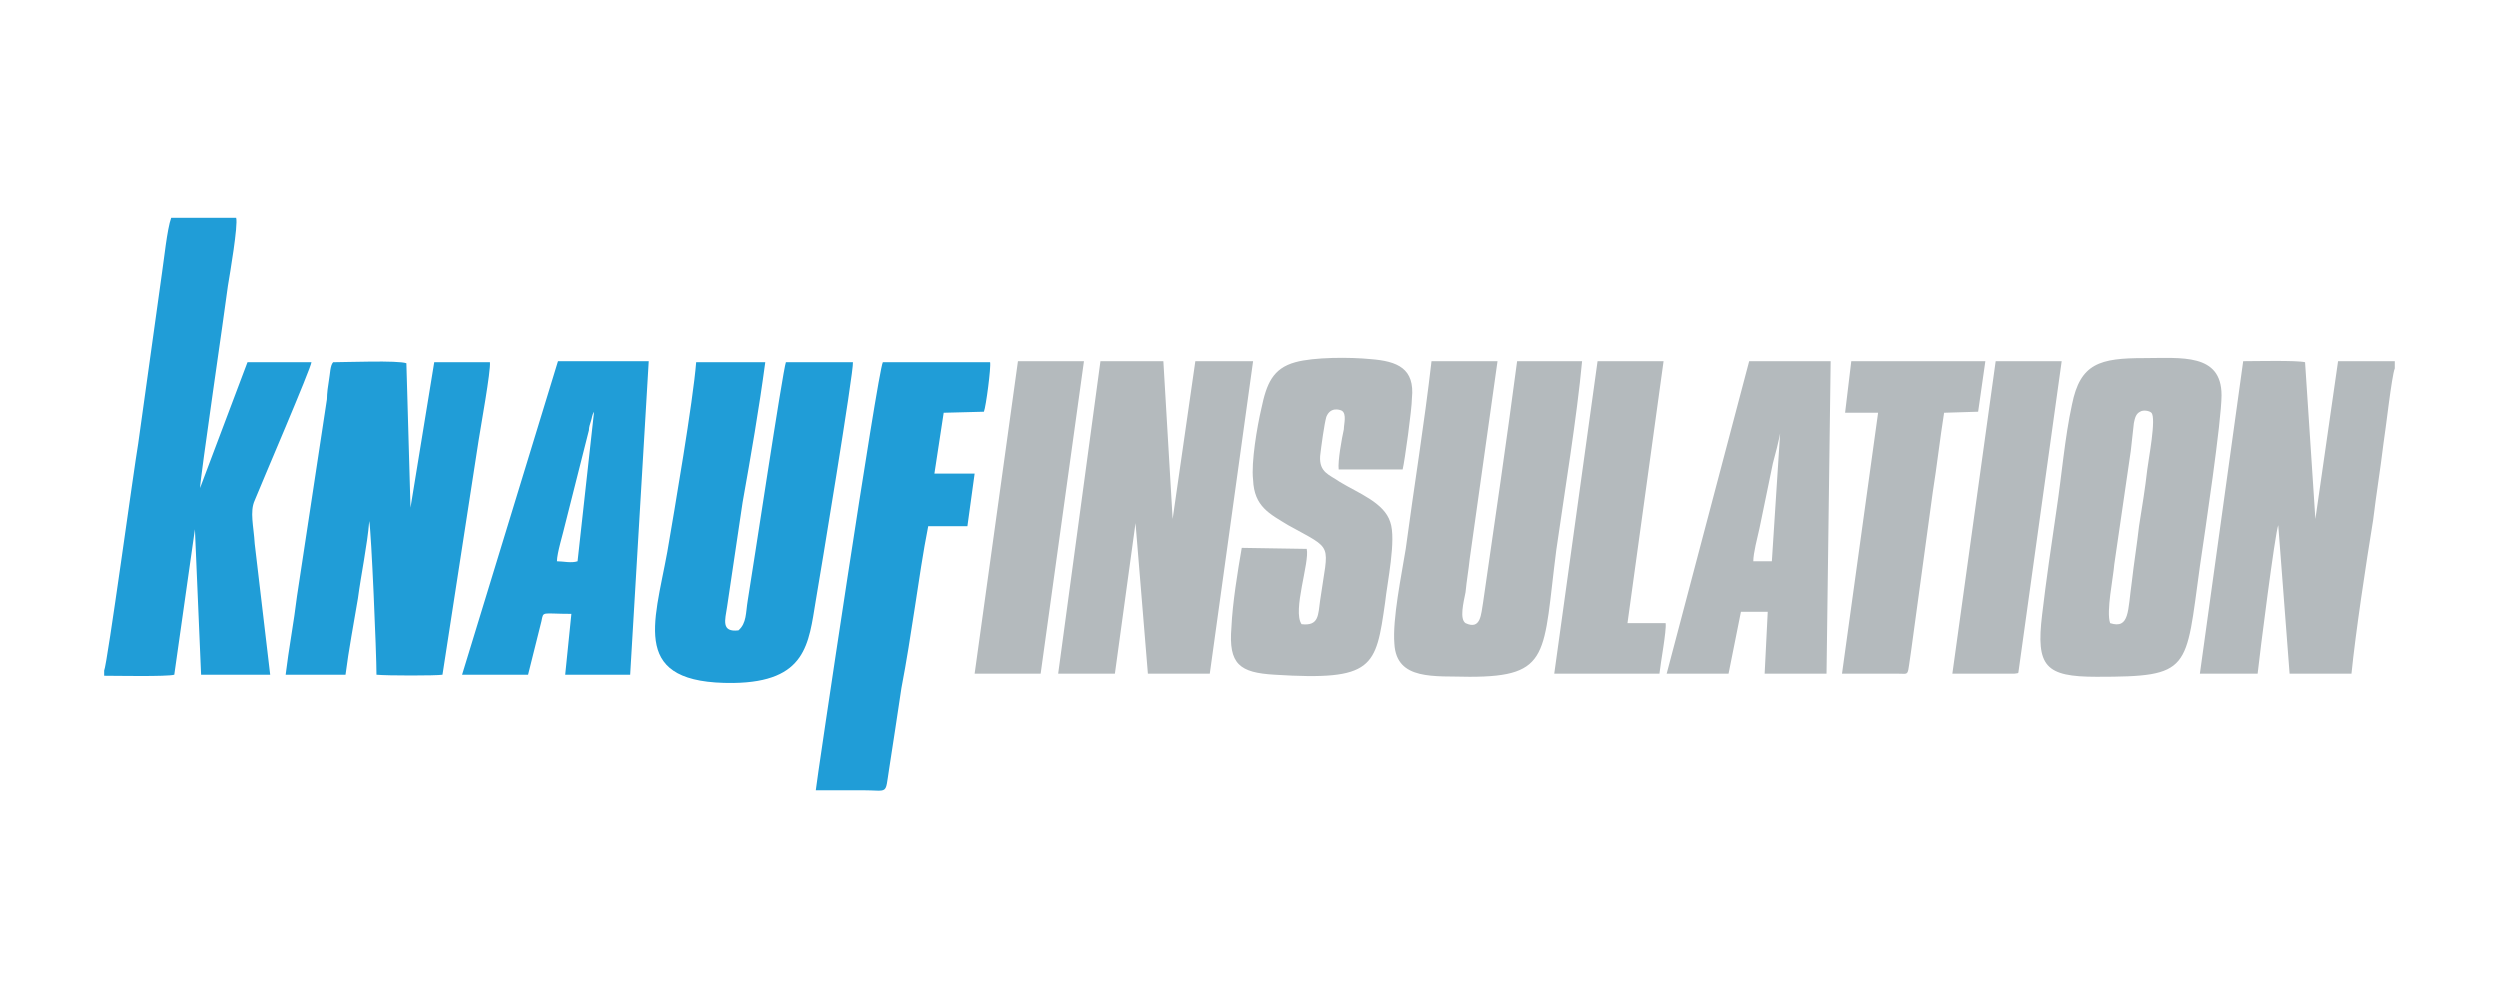
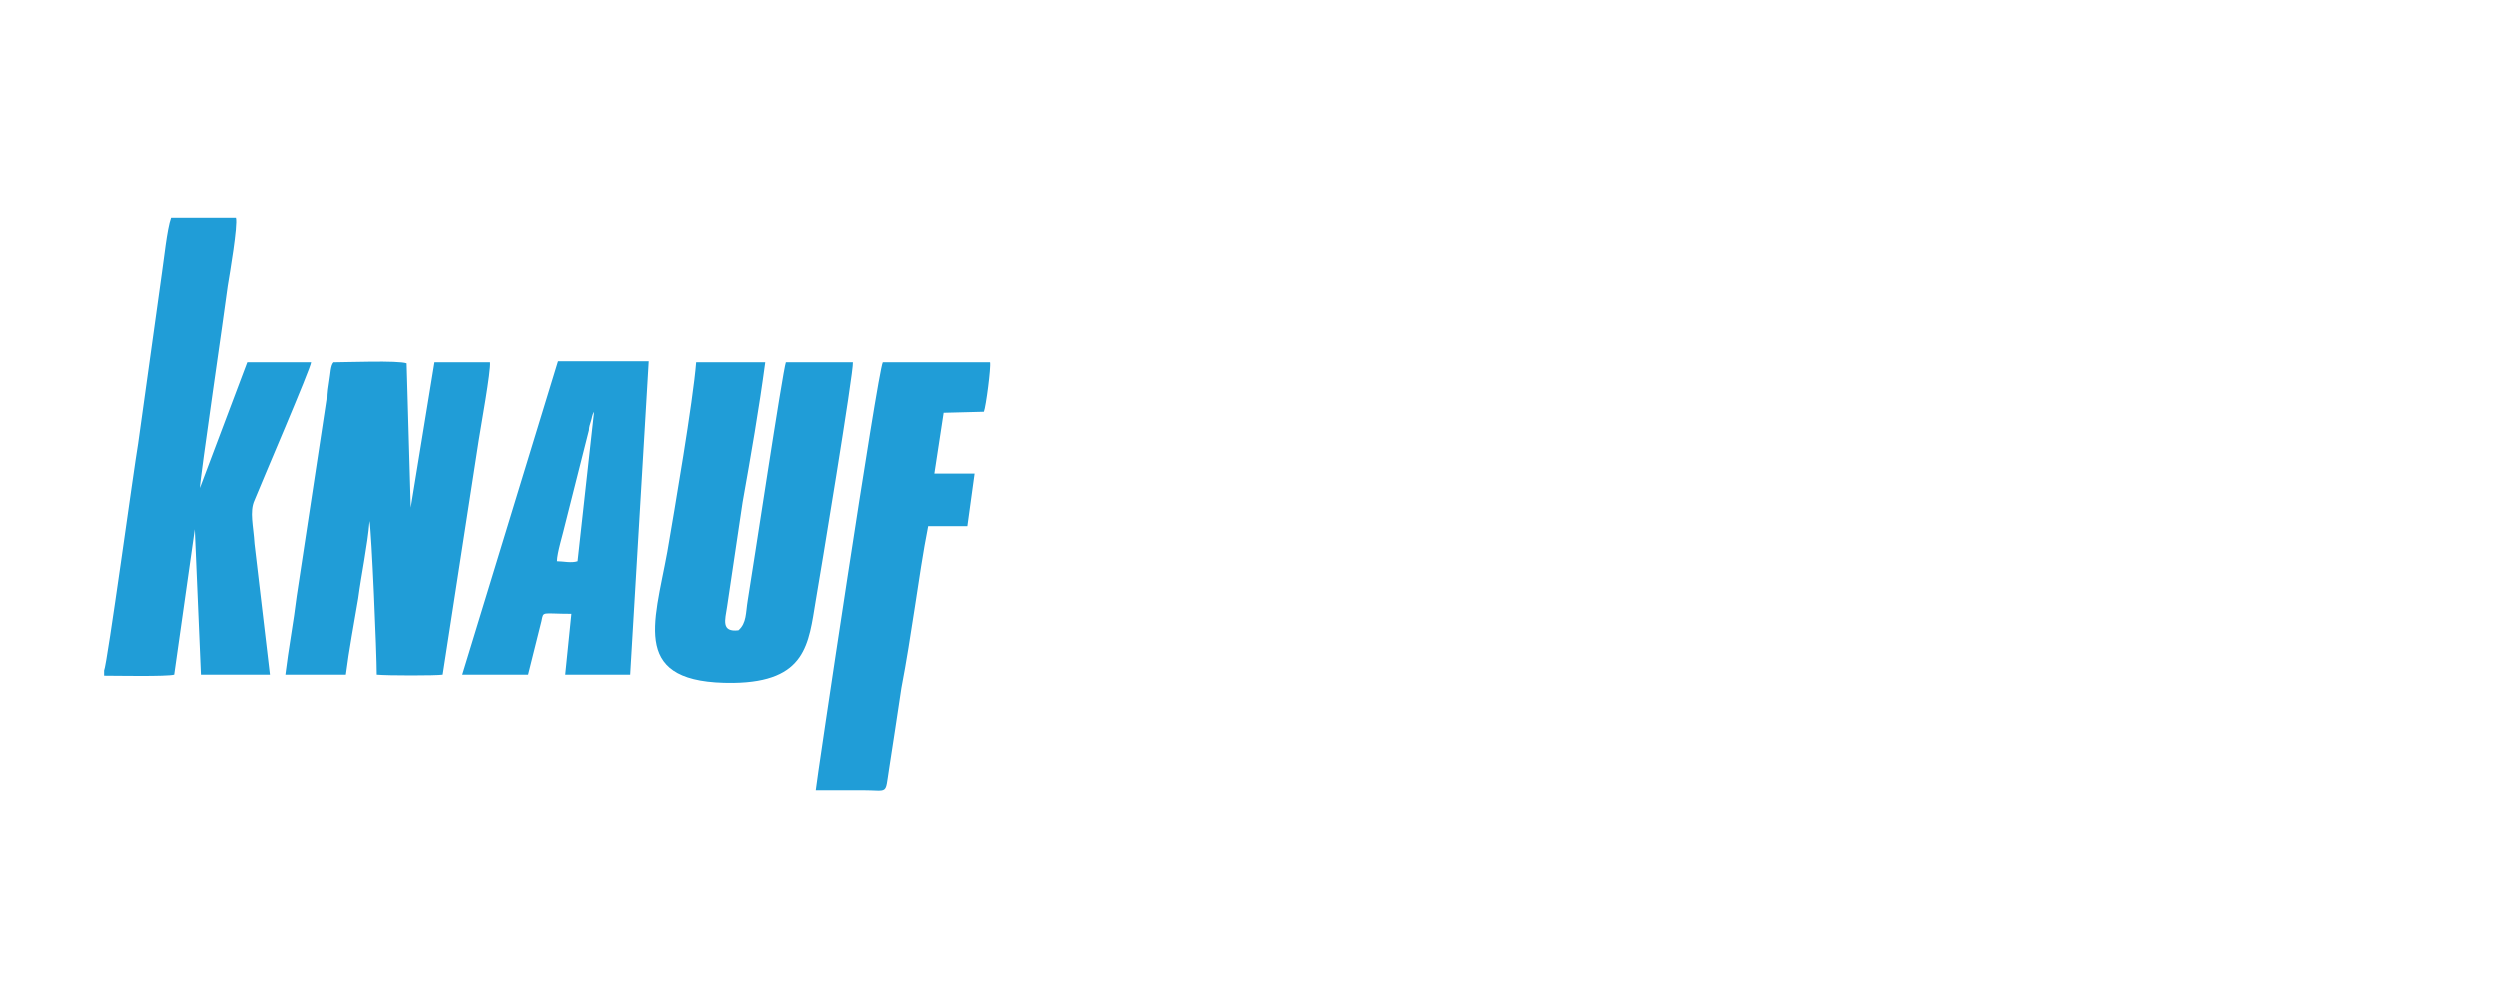
<svg xmlns="http://www.w3.org/2000/svg" xml:space="preserve" width="248px" height="100px" version="1.1" style="shape-rendering:geometricPrecision; text-rendering:geometricPrecision; image-rendering:optimizeQuality; fill-rule:evenodd; clip-rule:evenodd" viewBox="0 0 24.24 9.77">
  <defs>
    <style type="text/css">
   
    .fil0 {fill:none}
    .fil1 {fill:#209DD7}
    .fil2 {fill:#B4BABD}
   
  </style>
  </defs>
  <g id="Слой_x0020_1">
-     <rect class="fil0" width="24.24" height="9.77" />
    <g id="_2484388427456">
      <path class="fil1" d="M1.01 6.5l0 0.05c0.11,0 0.61,0.01 0.68,-0.01l0.2 -1.41 0.06 1.41 0.67 0 -0.15 -1.27c-0.01,-0.17 -0.05,-0.31 0,-0.42 0.06,-0.15 0.55,-1.29 0.55,-1.34l-0.62 0 -0.46 1.22c0,-0.09 0.24,-1.72 0.27,-1.96 0.02,-0.12 0.1,-0.59 0.08,-0.66l-0.63 0c-0.04,0.11 -0.07,0.41 -0.09,0.54l-0.23 1.65c-0.04,0.23 -0.3,2.14 -0.33,2.2zm6.9 1.16c0.15,0 0.3,0 0.45,0 0.26,0 0.22,0.05 0.26,-0.2 0.04,-0.26 0.08,-0.52 0.12,-0.79 0.05,-0.26 0.09,-0.52 0.13,-0.78 0.04,-0.26 0.08,-0.54 0.13,-0.79l0.38 0 0.07 -0.51 -0.39 0 0.09 -0.59 0.39 -0.01c0.02,-0.05 0.07,-0.43 0.06,-0.48l-1.04 0c-0.05,0.09 -0.65,4.11 -0.65,4.15zm-3.43 -1.12l0.64 0 0.13 -0.52c0.02,-0.1 0,-0.07 0.29,-0.07l-0.06 0.59 0.63 0 0.18 -3.04 -0.88 0 -0.93 3.04zm0.92 -1.1c0.06,0 0.14,0.02 0.2,0l0.16 -1.45c-0.02,0.03 -0.02,0.06 -0.03,0.09 -0.01,0.03 -0.02,0.06 -0.02,0.09l-0.23 0.91c-0.02,0.09 -0.08,0.28 -0.08,0.36zm1.76 0.67c-0.17,0.02 -0.13,-0.1 -0.11,-0.23l0.15 -1.01c0.08,-0.45 0.16,-0.91 0.22,-1.36l-0.67 0c-0.03,0.38 -0.21,1.43 -0.28,1.84 -0.13,0.71 -0.36,1.28 0.64,1.27 0.71,-0.01 0.73,-0.38 0.8,-0.8 0.04,-0.23 0.37,-2.23 0.36,-2.31l-0.65 0c-0.03,0.08 -0.32,2.01 -0.37,2.31 -0.02,0.12 -0.01,0.22 -0.09,0.29zm-3.18 -1.19l-0.04 -1.4c-0.08,-0.03 -0.59,-0.01 -0.71,-0.01 -0.03,0.03 -0.03,0.12 -0.04,0.17 -0.01,0.06 -0.02,0.13 -0.02,0.19l-0.29 1.91c-0.03,0.25 -0.08,0.51 -0.11,0.76l0.58 0c0.03,-0.24 0.08,-0.5 0.12,-0.74 0.03,-0.23 0.09,-0.51 0.11,-0.75 0.02,0.11 0.07,1.28 0.07,1.49 0.1,0.01 0.58,0.01 0.64,0l0.35 -2.27c0.02,-0.13 0.12,-0.68 0.11,-0.76l-0.54 0 -0.23 1.41z" />
-       <path class="fil2" d="M20.33 6.56c0.92,0 0.86,-0.06 1,-1.07 0.05,-0.34 0.21,-1.41 0.21,-1.66 0,-0.41 -0.39,-0.36 -0.75,-0.36 -0.43,0 -0.62,0.05 -0.7,0.45 -0.07,0.32 -0.1,0.69 -0.15,1.02 -0.05,0.34 -0.1,0.68 -0.14,1.02 -0.06,0.5 0.03,0.6 0.53,0.6zm-1.4 -0.03l0.6 0c0.06,-0.01 0.02,0 0.04,-0.01l0.42 -3.02 -0.64 0 -0.42 3.03zm-9.48 0l0.64 0 0.42 -3.03 -0.64 0 -0.42 3.03zm5.62 0l1.02 0c0.01,-0.1 0.07,-0.42 0.06,-0.49l-0.37 0 0.35 -2.54 -0.64 0 -0.42 3.03zm2.82 -2.53l0.32 0 -0.35 2.53 0.55 0c0.11,0 0.08,0.03 0.12,-0.22l0.21 -1.54c0.04,-0.25 0.07,-0.52 0.11,-0.77l0.33 -0.01 0.07 -0.49 -1.3 0 -0.06 0.5zm-1.73 2.53l0.6 0 0.12 -0.6 0.26 0 -0.03 0.6 0.6 0 0.04 -3.03 -0.79 0 -0.8 3.03zm0.84 -1.09l0.18 0 0.08 -1.24c-0.01,0.06 -0.05,0.22 -0.07,0.29l-0.13 0.63c-0.02,0.09 -0.06,0.24 -0.06,0.32zm-4.38 0.61c-0.09,-0.13 0.08,-0.6 0.05,-0.73l-0.63 -0.01c-0.04,0.23 -0.09,0.54 -0.1,0.77 -0.03,0.36 0.08,0.44 0.42,0.46 0.96,0.06 0.98,-0.07 1.07,-0.7 0.02,-0.19 0.11,-0.61 0.05,-0.78 -0.06,-0.19 -0.31,-0.28 -0.49,-0.39 -0.1,-0.07 -0.2,-0.09 -0.19,-0.25 0.01,-0.09 0.04,-0.31 0.06,-0.38 0.04,-0.1 0.13,-0.07 0.15,-0.06 0.05,0.03 0.02,0.13 0.02,0.18 -0.02,0.09 -0.06,0.31 -0.05,0.39l0.62 0c0.02,-0.08 0.09,-0.59 0.09,-0.69 0.03,-0.29 -0.14,-0.36 -0.4,-0.38 -0.2,-0.02 -0.55,-0.02 -0.73,0.03 -0.22,0.06 -0.28,0.21 -0.33,0.45 -0.04,0.17 -0.1,0.52 -0.08,0.69 0.01,0.26 0.16,0.33 0.34,0.44 0.45,0.25 0.39,0.16 0.31,0.73 -0.02,0.14 -0.01,0.25 -0.18,0.23zm2.72 -2.55l-0.63 0c-0.1,0.76 -0.22,1.58 -0.33,2.34 -0.02,0.11 -0.02,0.27 -0.17,0.2 -0.06,-0.04 -0.02,-0.2 0,-0.3 0.01,-0.11 0.03,-0.22 0.04,-0.32l0.27 -1.92 -0.64 0c-0.07,0.61 -0.17,1.22 -0.25,1.82 -0.04,0.25 -0.13,0.68 -0.11,0.92 0.02,0.36 0.39,0.31 0.73,0.32 0.79,0 0.71,-0.22 0.84,-1.23 0.08,-0.56 0.2,-1.29 0.25,-1.83zm7.88 0.07l0 -0.07 -0.55 0 -0.22 1.53 -0.1 -1.52c-0.08,-0.02 -0.49,-0.01 -0.6,-0.01l-0.42 3.03 0.56 0c0.02,-0.19 0.17,-1.37 0.2,-1.44l0.11 1.44 0.6 0c0.04,-0.4 0.14,-1.06 0.21,-1.49 0.03,-0.25 0.07,-0.49 0.1,-0.74 0.02,-0.12 0.08,-0.66 0.11,-0.73zm-12.96 2.96l0.55 0 0.2 -1.46 0.12 1.46 0.6 0 0.42 -3.03 -0.56 0 -0.22 1.53 -0.09 -1.53 -0.61 0 -0.41 3.03zm10.2 -0.49c0.19,0.06 0.17,-0.12 0.21,-0.4 0.02,-0.18 0.05,-0.36 0.07,-0.54 0.03,-0.19 0.06,-0.37 0.08,-0.55 0.01,-0.09 0.09,-0.5 0.04,-0.55 -0.02,-0.02 -0.08,-0.03 -0.11,-0.01 -0.04,0.02 -0.05,0.06 -0.06,0.11 -0.01,0.09 -0.02,0.18 -0.03,0.27l-0.16 1.1c-0.01,0.13 -0.08,0.46 -0.04,0.57z" />
    </g>
  </g>
</svg>